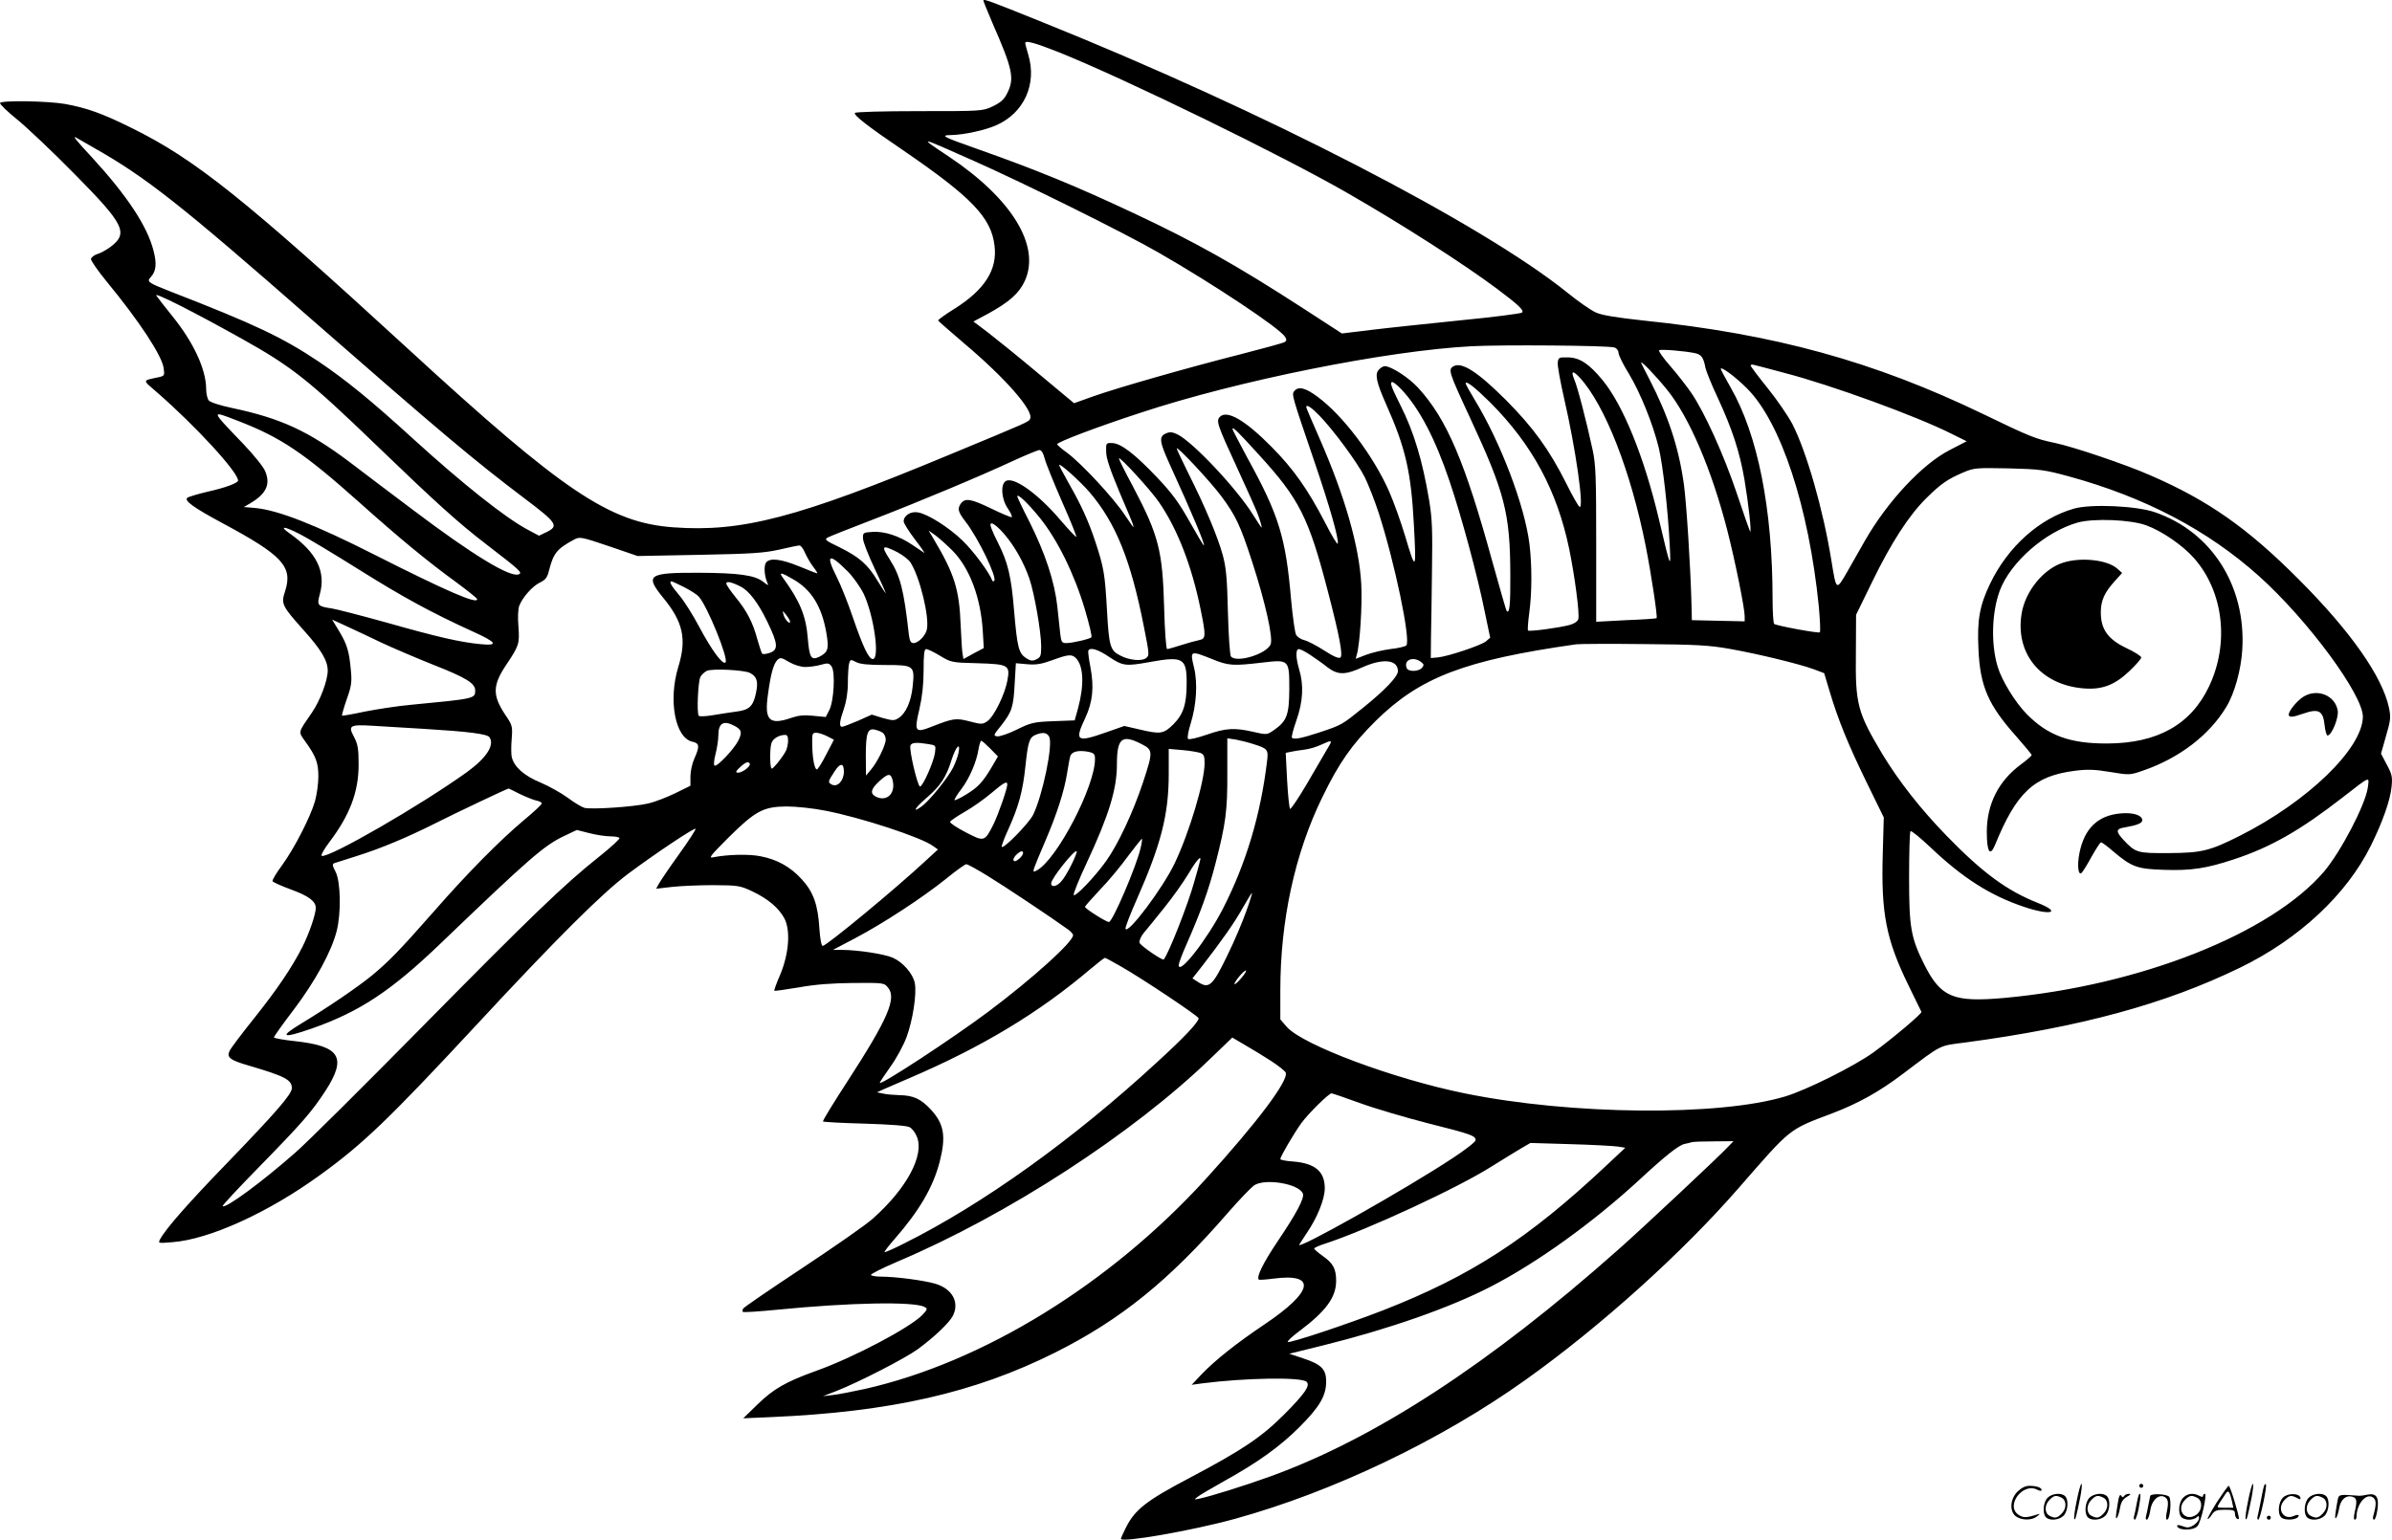
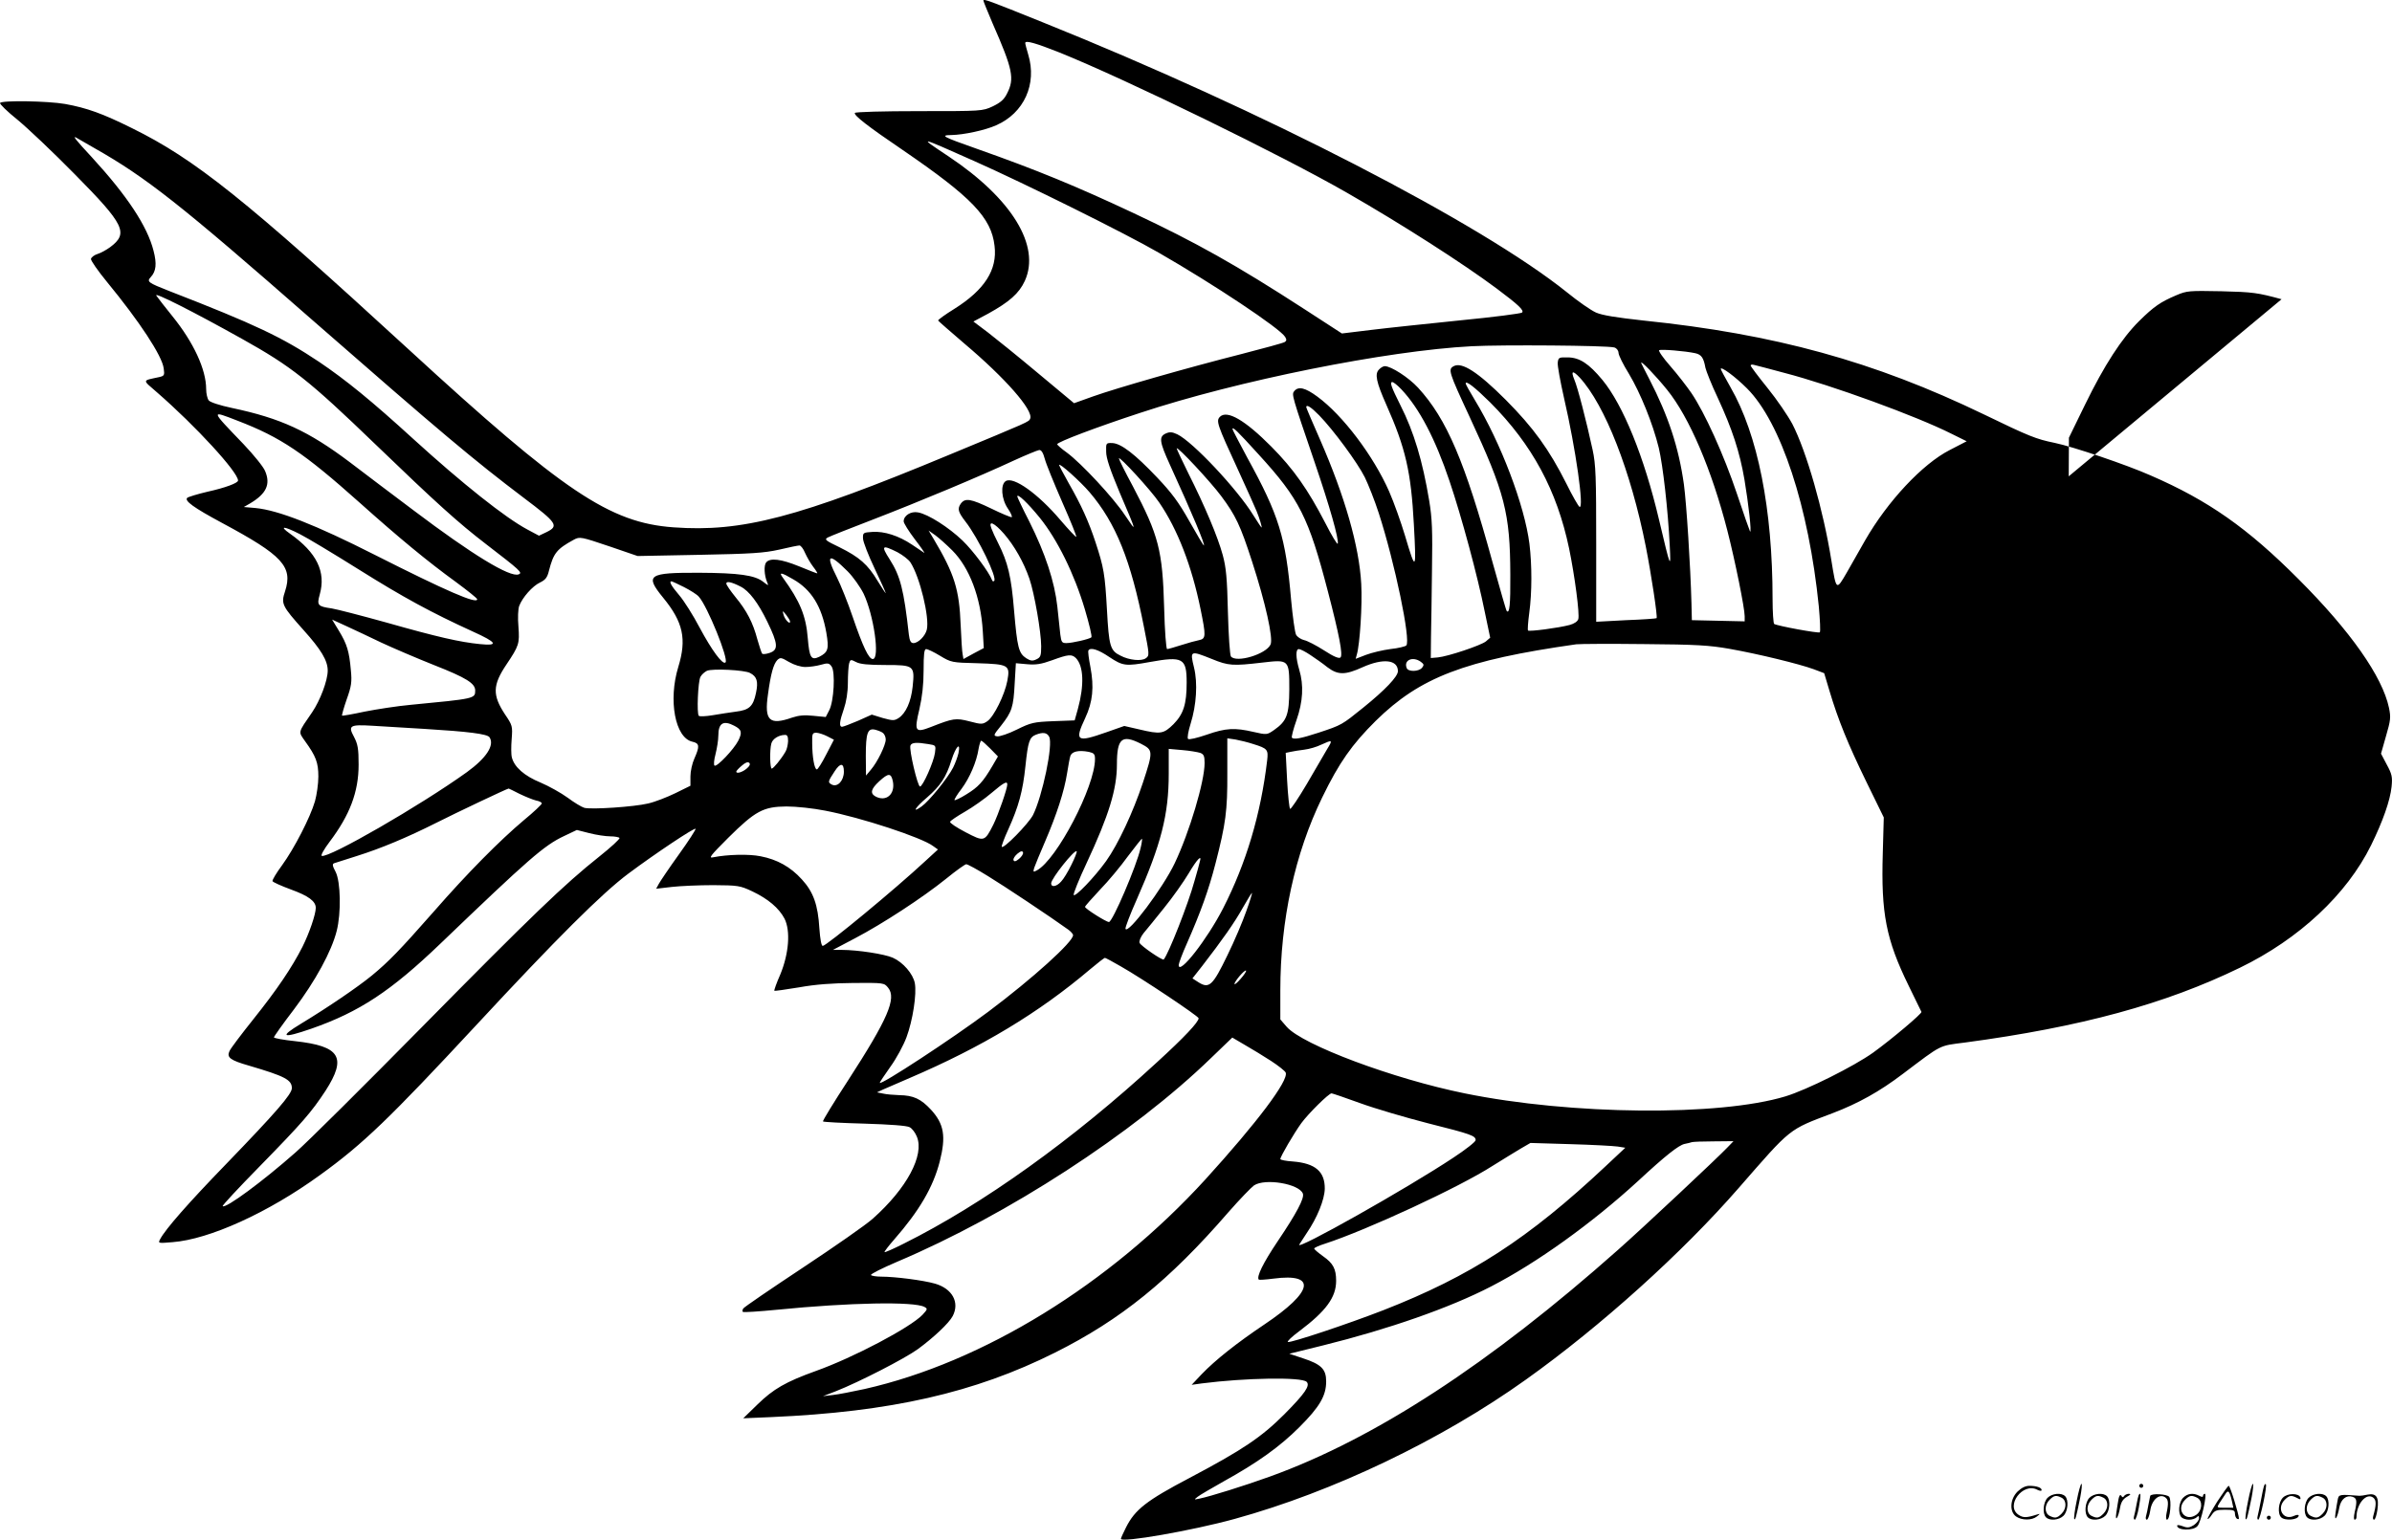
<svg xmlns="http://www.w3.org/2000/svg" version="1.0" viewBox="0 0 1200.263 772.813" preserveAspectRatio="xMidYMid meet">
  <g transform="translate(-0.554,772.779) scale(0.1,-0.1)" fill="#000000" stroke="none">
-     <path d="M4940 7725 c0 -4 21 -55 46 -114 102 -232 111 -278 73 -352 -15 -31 -33 -46 -72 -65 -52 -24 -55 -24 -369 -24 -184 0 -319 -4 -323 -9 -6 -12 66 -68 240 -186 345 -236 445 -339 461 -481 15 -120 -50 -221 -201 -316 -47 -29 -84 -56 -82 -59 1 -3 61 -55 132 -116 205 -173 346 -334 330 -376 -7 -17 1 -13 -409 -183 -757 -315 -1038 -388 -1381 -363 -320 23 -551 178 -1330 894 -820 753 -1071 954 -1388 1110 -147 73 -225 101 -335 121 -86 15 -318 19 -326 5 -3 -5 36 -43 87 -84 50 -41 180 -164 288 -274 250 -253 271 -296 177 -366 -18 -13 -46 -29 -63 -34 -16 -5 -31 -16 -33 -25 -1 -8 35 -60 81 -116 162 -197 276 -370 284 -433 5 -35 3 -38 -23 -44 -87 -19 -86 -11 -9 -78 193 -168 405 -399 405 -441 0 -13 -66 -37 -152 -56 -51 -12 -97 -26 -103 -31 -15 -15 32 -49 175 -126 304 -163 356 -219 316 -343 -21 -63 -16 -73 93 -195 88 -98 121 -153 121 -203 0 -50 -38 -150 -78 -209 -73 -106 -70 -96 -36 -145 55 -76 67 -108 67 -178 0 -36 -8 -92 -17 -124 -24 -82 -104 -237 -165 -321 -28 -38 -50 -74 -48 -80 2 -5 44 -24 93 -42 88 -32 124 -59 124 -92 0 -32 -32 -126 -67 -196 -53 -104 -127 -214 -247 -364 -59 -74 -113 -145 -119 -159 -15 -32 4 -46 98 -73 180 -53 215 -71 215 -113 0 -30 -79 -121 -330 -381 -188 -194 -304 -326 -331 -377 -11 -21 -10 -21 62 -15 185 14 480 148 739 336 218 157 351 286 783 751 409 441 634 665 767 764 137 102 329 230 336 224 2 -3 -35 -61 -84 -129 -49 -68 -94 -135 -101 -148 l-13 -24 78 9 c44 5 138 9 209 9 124 -1 133 -2 195 -31 80 -38 134 -84 162 -137 31 -61 22 -176 -21 -280 -19 -43 -32 -80 -30 -82 2 -2 58 6 124 17 83 15 167 21 273 22 152 1 154 1 174 -24 43 -53 -1 -156 -201 -465 -71 -109 -128 -202 -126 -206 3 -3 96 -8 208 -11 128 -4 213 -10 227 -18 12 -6 28 -27 36 -47 39 -93 -50 -260 -221 -412 -33 -30 -191 -140 -351 -246 -160 -106 -295 -198 -299 -205 -4 -6 -5 -14 -2 -17 3 -3 81 2 173 11 364 36 685 42 738 14 17 -9 16 -12 -10 -40 -62 -64 -345 -214 -536 -282 -150 -54 -212 -90 -291 -167 l-72 -70 140 6 c599 26 1022 122 1425 324 329 165 572 361 869 704 57 65 115 125 129 135 56 37 226 8 245 -41 9 -23 -33 -101 -126 -239 -74 -110 -108 -180 -95 -193 2 -2 35 0 73 5 220 29 201 -65 -45 -230 -137 -92 -246 -178 -315 -250 l-50 -53 50 7 c218 28 502 33 527 8 19 -19 -9 -59 -112 -163 -115 -115 -210 -179 -475 -319 -217 -114 -274 -159 -319 -248 -14 -28 -26 -54 -26 -58 0 -21 357 41 571 100 494 136 1037 396 1461 699 377 269 785 637 1068 962 266 305 248 291 470 375 129 49 237 109 354 198 199 150 178 140 311 157 582 78 1005 193 1381 376 296 144 535 367 657 614 59 120 96 225 103 294 5 49 2 63 -24 111 l-29 55 25 88 c23 79 25 94 15 142 -33 157 -194 386 -453 645 -257 258 -454 396 -742 521 -124 55 -391 145 -483 164 -93 19 -126 32 -355 143 -551 266 -1049 403 -1708 471 -136 15 -206 26 -238 40 -25 11 -90 56 -145 101 -432 347 -1525 911 -2629 1355 -275 111 -300 120 -300 110z m380 -260 c336 -135 1122 -519 1445 -705 272 -156 581 -354 750 -480 111 -83 139 -110 128 -121 -5 -5 -144 -23 -309 -39 -165 -17 -366 -38 -447 -48 l-148 -18 -188 122 c-341 221 -544 335 -857 482 -283 133 -486 217 -787 323 -173 61 -186 68 -127 69 60 1 169 24 224 49 140 61 206 207 161 355 -8 27 -15 53 -15 58 0 15 54 -1 170 -47z m-4840 -481 c258 -146 432 -283 1090 -860 652 -570 810 -703 1065 -896 166 -125 176 -140 113 -171 l-38 -18 -58 31 c-111 59 -327 231 -572 454 -209 191 -339 297 -474 388 -184 123 -321 188 -751 355 -107 42 -114 47 -93 70 27 29 31 67 14 132 -31 123 -132 276 -310 470 -80 86 -98 109 -78 98 4 -2 45 -26 92 -53z m4415 -65 c254 -113 754 -361 924 -459 277 -159 610 -381 635 -423 8 -13 8 -20 -2 -26 -8 -5 -107 -32 -220 -61 -268 -68 -621 -169 -742 -212 l-95 -34 -180 150 c-99 83 -213 175 -252 205 l-73 55 73 39 c107 59 156 102 185 165 80 176 -65 413 -383 625 -155 103 -155 103 130 -24z m-3675 -892 c249 -139 336 -208 671 -531 304 -293 415 -393 553 -499 173 -133 185 -144 164 -152 -43 -17 -233 99 -527 321 -102 76 -245 185 -319 241 -210 158 -347 221 -592 273 -62 13 -110 29 -117 38 -7 9 -13 34 -13 57 0 98 -63 234 -168 364 -37 46 -74 93 -82 105 -15 21 183 -79 430 -217z m6885 -43 c12 -3 21 -14 22 -27 0 -12 24 -60 52 -105 58 -97 120 -250 150 -372 21 -89 46 -310 55 -490 6 -121 5 -120 -54 130 -74 314 -180 575 -284 701 -68 82 -115 113 -175 113 -43 1 -46 -1 -49 -26 -2 -15 13 -96 32 -180 58 -251 102 -559 77 -544 -6 4 -36 56 -65 115 -87 173 -166 282 -305 422 -140 140 -220 191 -261 169 -29 -16 -26 -27 80 -255 177 -381 203 -482 204 -792 1 -152 -4 -197 -18 -182 -3 2 -34 112 -71 244 -139 507 -230 720 -374 877 -47 51 -135 108 -167 108 -7 0 -20 -7 -29 -17 -22 -22 -14 -62 37 -177 97 -218 124 -338 138 -600 13 -237 10 -240 -44 -58 -20 67 -56 168 -80 223 -79 179 -232 382 -360 476 -61 45 -95 53 -116 28 -14 -17 -13 -20 103 -360 74 -217 122 -385 115 -406 -2 -6 -30 40 -62 103 -88 170 -160 272 -271 384 -133 134 -222 185 -258 150 -20 -21 -16 -35 92 -269 45 -98 86 -190 92 -205 15 -36 28 -82 25 -82 -2 0 -20 28 -41 61 -81 132 -305 370 -382 407 -26 12 -38 13 -58 4 -35 -16 -32 -41 21 -157 114 -250 179 -405 170 -405 -2 0 -35 55 -72 121 -54 96 -89 143 -162 220 -112 118 -181 171 -225 173 -32 1 -32 0 -31 -44 0 -32 20 -90 68 -205 88 -206 87 -203 27 -114 -58 88 -219 261 -292 315 -27 19 -49 39 -49 42 0 11 201 87 415 157 488 162 1240 313 1665 335 151 8 675 4 715 -6z m407 -29 c31 -7 42 -23 51 -73 4 -17 31 -86 62 -151 73 -158 110 -271 134 -411 20 -119 37 -269 28 -260 -2 3 -32 88 -66 190 -66 196 -162 408 -229 506 -22 32 -69 93 -105 134 -36 41 -61 77 -56 80 9 6 130 -4 181 -15z m-141 -184 c111 -137 224 -402 302 -706 39 -152 87 -390 87 -430 l0 -26 -132 3 -133 3 -2 85 c-5 187 -25 501 -38 597 -26 185 -78 343 -173 527 -20 39 -39 76 -41 81 -7 20 72 -62 130 -134z m589 85 c235 -61 663 -217 839 -306 l75 -37 -85 -44 c-137 -70 -312 -257 -425 -454 -25 -44 -66 -116 -91 -160 -54 -93 -53 -93 -78 60 -41 255 -125 547 -196 685 -22 41 -77 122 -124 180 -47 58 -85 109 -85 113 0 5 8 6 18 3 9 -2 78 -20 152 -40z m-189 -77 c171 -170 311 -597 361 -1095 6 -68 9 -126 5 -130 -6 -6 -212 32 -229 42 -4 3 -8 59 -8 125 0 452 -74 825 -211 1063 -27 47 -49 89 -49 92 0 15 73 -39 131 -97z m-839 54 c127 -138 257 -470 332 -849 27 -137 60 -354 54 -359 -2 -2 -70 -7 -153 -10 l-150 -8 0 389 c0 340 -2 400 -18 474 -31 143 -75 314 -92 353 -18 44 -8 47 27 10z m-895 -59 c91 -96 171 -250 242 -461 60 -177 141 -477 177 -657 l27 -129 -22 -19 c-26 -20 -189 -75 -241 -80 l-35 -3 1 105 c1 58 4 211 5 340 3 193 1 255 -14 345 -33 199 -77 346 -144 478 -47 94 -55 117 -41 117 6 0 26 -16 45 -36z m447 -67 c210 -211 334 -441 395 -732 28 -136 54 -331 46 -355 -4 -12 -21 -23 -43 -29 -56 -15 -202 -34 -209 -28 -3 3 0 43 6 88 14 103 14 240 1 347 -24 192 -144 508 -274 722 -25 41 -46 79 -46 83 0 17 46 -19 124 -96z m-859 -64 c72 -74 192 -237 229 -311 18 -37 50 -118 70 -180 80 -247 162 -640 138 -664 -5 -5 -41 -14 -80 -18 -38 -5 -93 -18 -122 -29 l-52 -20 6 22 c15 51 28 250 22 354 -10 188 -82 439 -207 725 -38 86 -69 159 -69 162 0 16 24 1 65 -41z m-5427 -27 c216 -83 332 -161 612 -411 199 -178 342 -296 484 -399 58 -43 106 -81 106 -86 0 -26 -156 42 -512 222 -300 152 -486 225 -601 236 l-58 5 33 19 c80 48 102 95 74 161 -8 21 -57 81 -108 135 -168 175 -167 171 -30 118z m5123 -169 c205 -224 251 -316 348 -689 56 -215 76 -317 63 -330 -7 -7 -33 3 -82 35 -39 25 -85 49 -101 52 -16 4 -34 16 -40 27 -6 11 -17 90 -25 176 -27 314 -61 424 -220 713 -40 75 -74 139 -74 143 0 14 22 -7 131 -127z m-187 -210 c72 -97 95 -145 154 -327 68 -210 107 -386 93 -417 -22 -49 -172 -94 -199 -60 -5 7 -12 104 -15 222 -4 172 -9 224 -26 287 -25 92 -90 246 -172 409 -32 65 -59 122 -59 126 1 14 170 -167 224 -240z m-886 188 c6 -24 46 -122 87 -216 42 -95 74 -174 71 -176 -2 -2 -38 36 -79 84 -112 132 -236 221 -275 196 -27 -17 -22 -90 11 -138 15 -22 23 -41 19 -43 -5 -1 -51 18 -102 43 -104 50 -132 55 -154 24 -17 -25 -13 -41 24 -89 64 -82 161 -283 144 -298 -4 -4 -9 -2 -11 5 -14 38 -94 146 -148 198 -69 66 -172 132 -223 141 -36 7 -72 -16 -72 -45 0 -9 25 -49 56 -90 31 -40 52 -71 47 -68 -6 4 -33 22 -61 41 -67 45 -139 68 -199 64 -47 -3 -48 -4 -47 -34 1 -17 27 -84 58 -149 31 -65 56 -121 56 -124 0 -3 -18 24 -40 60 -50 84 -93 121 -192 170 -71 34 -77 39 -59 49 11 6 112 46 224 89 236 91 544 220 707 296 63 29 122 53 130 54 11 1 20 -14 28 -44z m574 -219 c92 -134 164 -320 208 -537 27 -133 27 -147 -7 -154 -16 -3 -56 -14 -90 -25 -34 -11 -66 -20 -71 -20 -5 0 -12 89 -15 208 -8 287 -27 362 -157 609 -39 72 -70 135 -70 140 1 14 161 -160 202 -221z m-349 51 c132 -155 207 -341 273 -678 27 -137 28 -142 9 -155 -21 -16 -84 -10 -127 13 -52 25 -58 48 -68 230 -10 180 -16 213 -57 338 -34 104 -73 190 -134 296 -27 48 -49 90 -49 93 0 13 107 -83 153 -137z m4913 80 c383 -105 697 -270 955 -501 245 -220 522 -596 521 -706 -2 -160 -279 -427 -619 -598 -149 -75 -190 -85 -353 -86 -160 -1 -168 1 -229 66 -40 43 -39 56 7 63 62 11 87 21 87 36 0 25 -46 40 -109 34 -114 -10 -181 -75 -206 -198 -12 -59 -7 -112 9 -102 5 3 28 39 50 80 23 41 45 75 49 75 5 0 32 -20 62 -46 91 -77 119 -88 252 -92 138 -5 216 7 354 53 185 61 333 146 544 310 143 111 134 107 127 51 -12 -87 -136 -324 -220 -423 -267 -312 -925 -572 -1604 -634 -257 -23 -318 3 -401 166 -68 136 -77 186 -77 437 0 124 3 230 7 234 4 4 48 -32 99 -80 163 -155 301 -243 471 -300 133 -45 191 -29 71 19 -157 62 -278 151 -460 338 -130 134 -239 273 -321 408 -126 211 -137 251 -134 507 l1 194 81 166 c96 197 184 333 272 420 73 72 106 95 186 129 54 23 65 23 227 20 157 -4 180 -7 301 -40z m-5163 -208 c88 -109 173 -281 226 -459 22 -74 37 -137 33 -141 -10 -9 -96 -29 -126 -29 -22 0 -25 5 -30 43 -2 23 -9 87 -15 141 -14 125 -60 265 -140 425 -34 66 -61 124 -61 127 0 17 52 -32 113 -107z m-179 -81 c51 -59 98 -141 127 -225 25 -73 59 -268 59 -339 0 -48 -3 -56 -25 -66 -19 -9 -29 -7 -50 6 -38 25 -45 53 -61 239 -14 172 -31 242 -80 339 -14 27 -29 60 -34 74 -16 42 14 29 64 -28z m-3534 -1 c36 -18 169 -98 295 -177 225 -141 365 -217 573 -312 122 -55 132 -73 35 -63 -100 10 -211 35 -468 108 -126 35 -250 67 -275 71 -71 10 -75 16 -60 70 32 114 -15 210 -149 305 -57 40 -33 40 49 -2z m3274 -82 c86 -86 143 -236 153 -405 l5 -85 -51 -27 -51 -28 -4 23 c-3 12 -7 78 -10 147 -7 180 -31 257 -137 435 l-24 40 34 -24 c19 -14 57 -48 85 -76z m-1716 19 l137 -47 310 6 c260 5 324 9 400 26 50 12 96 21 102 21 7 0 20 -17 28 -37 9 -20 27 -52 41 -70 14 -18 23 -33 20 -33 -3 0 -44 16 -90 35 -91 37 -146 44 -166 20 -12 -15 -10 -64 5 -100 8 -18 7 -18 -19 2 -42 34 -124 45 -321 46 -258 1 -275 -11 -182 -125 101 -123 119 -208 76 -348 -51 -167 -16 -356 71 -375 36 -8 37 -23 10 -84 -11 -24 -20 -64 -20 -90 l0 -47 -75 -37 c-41 -20 -102 -44 -137 -52 -71 -17 -282 -31 -320 -22 -14 4 -52 27 -84 51 -33 24 -94 58 -136 76 -81 33 -132 78 -144 126 -4 14 -4 56 -1 92 5 65 4 69 -34 125 -63 96 -62 146 8 250 63 94 66 104 60 189 -4 44 -2 90 4 105 16 42 66 99 104 117 27 13 37 25 45 59 23 89 39 109 125 156 30 16 35 15 183 -35z m1441 -28 c26 -14 56 -37 65 -51 47 -72 97 -278 82 -338 -8 -32 -43 -67 -67 -67 -13 0 -19 11 -23 43 -25 225 -43 294 -96 377 -45 70 -39 75 39 36z m-250 -96 c27 -27 63 -78 80 -112 51 -107 83 -328 46 -328 -20 0 -49 60 -101 212 -24 71 -60 160 -79 198 -59 116 -42 126 54 30z m-273 -40 c91 -52 143 -136 166 -268 14 -82 9 -98 -36 -121 -40 -19 -49 -4 -57 92 -9 115 -40 188 -125 305 -22 29 -9 28 52 -8z m-548 -39 c31 -16 65 -37 74 -48 43 -47 151 -314 134 -330 -14 -14 -69 61 -130 175 -32 61 -78 134 -102 162 -40 47 -53 70 -39 70 3 0 31 -13 63 -29z m283 3 c43 -21 89 -82 135 -177 54 -111 56 -141 12 -156 -17 -6 -35 -8 -38 -4 -4 5 -14 37 -24 71 -22 84 -53 144 -110 213 -25 31 -46 61 -46 68 0 13 26 8 71 -15z m249 -176 c0 -18 -27 11 -33 35 -6 22 -6 22 14 -2 10 -13 19 -28 19 -33z m-2050 -106 c58 -27 177 -78 265 -113 160 -63 205 -91 205 -127 0 -41 -2 -41 -325 -72 -66 -6 -169 -22 -230 -34 -60 -13 -112 -22 -113 -20 -2 1 8 38 23 81 24 67 27 88 21 148 -8 92 -19 130 -60 197 l-34 56 72 -33 c39 -18 118 -55 176 -83z m6765 -31 c146 -26 350 -76 421 -102 l53 -20 26 -87 c44 -148 94 -270 185 -457 l88 -180 -5 -181 c-9 -300 16 -431 130 -664 34 -69 62 -128 64 -131 5 -7 -149 -137 -243 -205 -97 -69 -331 -186 -439 -219 -333 -101 -1076 -94 -1610 15 -359 73 -813 243 -893 334 l-32 37 0 147 c0 350 73 686 210 967 85 175 149 266 269 385 222 218 444 304 1006 384 17 2 170 3 340 1 263 -2 328 -6 430 -24z m-3962 -35 c55 -33 59 -34 186 -37 159 -5 166 -9 151 -89 -13 -69 -67 -179 -100 -202 -24 -16 -29 -17 -89 -1 -70 18 -82 16 -194 -28 -80 -31 -85 -23 -58 90 14 62 21 122 21 195 0 81 3 106 13 106 7 0 39 -15 70 -34z m849 -6 c68 -45 82 -47 203 -25 166 30 185 20 185 -103 0 -109 -16 -158 -66 -209 -50 -49 -64 -52 -173 -26 l-74 17 -91 -32 c-148 -52 -160 -45 -105 72 38 81 45 155 26 256 -8 41 -13 78 -10 83 10 17 49 5 105 -33z m1009 10 c24 -16 63 -43 85 -61 53 -40 89 -40 177 0 103 46 177 38 177 -20 0 -27 -65 -95 -174 -183 -108 -87 -107 -87 -225 -126 -89 -29 -122 -35 -133 -25 -3 3 7 43 23 88 33 94 37 176 14 253 -18 61 -19 104 -2 104 7 0 33 -13 58 -30z m-494 -20 c83 -34 105 -35 251 -18 137 16 137 16 137 -135 -1 -127 -12 -158 -76 -203 -36 -25 -37 -25 -103 -10 -95 22 -139 20 -236 -14 -47 -16 -88 -26 -93 -21 -5 5 1 39 13 77 29 93 36 203 17 281 -21 86 -20 87 90 43z m-683 5 c39 -40 43 -135 10 -256 l-16 -57 -107 -4 c-98 -4 -112 -7 -183 -42 -42 -21 -87 -36 -99 -34 -20 3 -19 6 20 54 54 69 62 92 68 211 l6 102 56 -5 c44 -4 71 0 126 20 82 30 98 31 119 11z m-1357 -45 c21 0 56 5 77 11 35 10 42 9 54 -8 20 -26 12 -177 -12 -221 l-17 -33 -62 6 c-45 5 -74 2 -107 -9 -114 -40 -140 -15 -121 116 14 105 28 153 47 173 15 14 20 13 59 -10 26 -15 59 -25 82 -25z m402 10 c144 0 147 -3 136 -109 -8 -75 -34 -133 -70 -157 -22 -14 -29 -14 -80 0 l-55 17 -69 -31 c-38 -16 -74 -30 -80 -30 -16 0 -13 27 9 90 12 35 20 83 20 130 0 41 3 85 6 97 6 21 8 22 35 8 20 -11 62 -15 148 -15z m2686 16 c16 -12 17 -16 6 -30 -17 -20 -70 -21 -77 -1 -16 40 31 60 71 31z m-3366 -56 c35 -18 42 -43 30 -100 -14 -68 -34 -86 -100 -94 -30 -4 -82 -12 -117 -18 -35 -6 -66 -7 -70 -3 -11 11 -4 172 8 195 6 12 21 25 33 31 28 12 189 4 216 -11z m-79 -265 c37 -19 41 -33 20 -75 -22 -43 -107 -133 -119 -125 -5 3 -3 28 5 58 7 28 14 70 14 93 0 62 25 78 80 49z m-1550 -16 c213 -13 312 -25 322 -42 26 -40 -16 -104 -114 -175 -234 -168 -692 -432 -728 -420 -6 2 11 33 39 70 102 135 146 251 146 388 0 80 -4 102 -23 139 -31 57 -22 63 93 56 50 -3 169 -10 265 -16z m2297 -21 c7 -6 13 -20 13 -32 0 -28 -42 -114 -74 -151 l-25 -30 -1 98 c0 116 9 142 48 132 15 -4 33 -11 39 -17z m-280 -16 l33 -17 -39 -75 c-21 -41 -42 -75 -47 -74 -12 1 -23 64 -23 132 -1 48 1 52 22 52 12 -1 37 -9 54 -18z m1113 -2 c21 -38 -34 -299 -81 -393 -23 -44 -151 -175 -157 -159 -1 5 13 44 33 87 52 115 73 192 86 318 13 123 20 144 52 157 36 14 56 11 67 -10z m-1310 -22 c-1 -18 -6 -42 -13 -53 -22 -38 -61 -85 -69 -85 -9 0 -11 94 -2 126 6 23 36 42 67 43 13 1 17 -7 17 -31z m1770 -13 c62 -32 63 -36 10 -197 -49 -147 -124 -308 -184 -392 -58 -81 -157 -184 -163 -170 -2 7 27 79 65 160 112 240 152 371 152 495 0 131 25 152 120 104z m565 -2 c71 -22 75 -28 69 -81 -32 -272 -106 -518 -221 -743 -81 -158 -223 -339 -223 -285 0 8 18 57 41 108 69 157 109 267 144 403 51 198 60 264 59 453 l0 174 41 -6 c22 -4 63 -14 90 -23z m-1321 -22 l39 -40 -28 -48 c-47 -80 -71 -106 -130 -142 -30 -19 -58 -32 -60 -29 -2 2 13 28 35 56 41 55 76 136 86 202 4 22 10 40 13 40 4 0 24 -18 45 -39z m1691 -3 c-14 -24 -60 -103 -102 -175 -43 -73 -81 -129 -84 -125 -4 4 -11 69 -15 144 l-7 137 24 5 c13 3 44 8 69 11 25 3 63 14 85 25 57 26 59 25 30 -22z m-2001 25 c38 -6 38 -6 33 -44 -6 -45 -61 -169 -75 -169 -12 0 -56 186 -48 206 6 15 30 17 90 7z m151 -45 c-4 -18 -16 -51 -27 -73 -27 -53 -120 -168 -158 -195 -50 -36 -34 -7 26 44 69 60 97 102 124 189 22 69 47 94 35 35z m1213 1 c18 -7 22 -16 22 -51 0 -93 -76 -347 -150 -503 -59 -124 -236 -360 -247 -329 -2 6 23 72 56 146 123 279 161 427 161 632 l0 125 68 -6 c37 -3 77 -10 90 -14z m-559 5 c26 -6 31 -11 31 -36 0 -138 -192 -506 -292 -559 -18 -10 -19 -8 -13 13 4 12 29 73 55 133 58 135 96 252 110 342 6 38 13 76 16 85 7 24 41 32 93 22z m-1718 -85 c-22 -18 -51 -26 -51 -14 0 3 12 17 28 30 18 16 30 20 37 14 7 -7 2 -17 -14 -30z m489 -14 c0 -46 -32 -80 -61 -65 -20 11 -20 14 15 67 28 43 46 42 46 -2z m246 -50 c12 -64 -34 -103 -87 -75 -29 16 -23 38 18 76 47 43 60 43 69 -1z m574 -14 c0 -22 -45 -151 -70 -202 -44 -87 -46 -87 -140 -38 -44 23 -79 46 -77 52 1 5 35 28 75 51 40 23 99 65 133 94 59 50 79 62 79 43z m-2447 -48 c29 -14 66 -29 82 -33 17 -3 30 -10 29 -15 0 -5 -40 -43 -90 -84 -121 -102 -281 -263 -453 -460 -170 -193 -224 -249 -310 -320 -71 -58 -219 -159 -356 -242 -111 -67 -93 -75 54 -24 240 84 398 188 647 427 442 424 520 493 621 540 l63 30 63 -16 c35 -9 82 -16 105 -16 22 0 43 -4 46 -8 3 -5 -43 -47 -102 -94 -175 -139 -339 -297 -889 -855 -287 -291 -572 -575 -635 -630 -163 -144 -351 -283 -365 -269 -3 3 80 92 184 198 217 222 261 273 332 381 108 168 74 224 -153 249 -58 6 -106 15 -106 19 0 4 45 68 101 141 107 142 188 290 214 393 23 90 20 246 -5 296 -16 30 -18 40 -8 44 7 2 58 18 113 36 121 38 253 93 400 167 101 51 356 172 363 172 1 0 26 -12 55 -27z m1533 -84 c178 -34 486 -135 542 -178 l24 -17 -61 -56 c-158 -147 -498 -427 -517 -428 -7 0 -13 33 -17 88 -7 118 -30 183 -88 246 -57 63 -124 100 -207 116 -59 12 -166 9 -237 -5 -26 -6 -16 7 75 98 136 135 176 156 292 157 49 0 134 -9 194 -21z m1583 -187 c-20 -90 -141 -372 -159 -372 -14 0 -120 67 -120 76 0 4 34 42 75 86 42 43 105 119 141 169 37 49 68 88 70 87 1 -2 -1 -23 -7 -46z m-610 -55 c-17 -14 -25 -15 -28 -6 -2 7 7 21 20 32 17 14 25 15 28 6 2 -7 -7 -21 -20 -32z m263 -29 c-17 -35 -40 -73 -52 -85 -23 -26 -50 -30 -50 -9 0 24 118 172 128 161 3 -2 -9 -33 -26 -67z m644 15 c-2 -10 -14 -54 -27 -98 -31 -114 -130 -365 -154 -393 -6 -7 -116 69 -121 83 -4 8 5 30 19 48 15 17 61 75 104 128 43 53 98 131 123 173 42 71 68 98 56 59z m-1064 -72 c79 -48 315 -205 405 -270 12 -9 23 -21 23 -27 1 -33 -201 -216 -425 -384 -179 -134 -545 -374 -545 -357 0 3 24 39 53 80 30 41 66 108 81 148 32 86 52 218 42 272 -9 47 -59 105 -111 128 -41 18 -175 39 -255 39 l-45 0 112 59 c137 72 338 203 457 299 49 40 94 72 100 72 7 0 55 -26 108 -59z m1297 -177 c-17 -49 -59 -149 -95 -222 -73 -151 -91 -168 -144 -135 l-31 20 48 61 c102 132 164 220 205 294 24 42 44 75 46 74 1 -2 -11 -43 -29 -92z m-629 -277 c106 -60 390 -250 390 -260 0 -19 -71 -95 -209 -221 -421 -388 -873 -712 -1270 -910 -51 -26 -95 -45 -97 -43 -2 2 19 30 48 63 126 144 196 263 229 392 32 126 22 188 -44 260 -50 54 -88 72 -159 73 -29 1 -66 4 -82 8 l-30 6 30 14 c16 7 76 33 134 58 362 155 648 327 906 546 37 31 70 57 74 57 3 0 39 -19 80 -43z m601 -62 c-17 -20 -31 -31 -31 -26 0 13 51 73 58 67 2 -3 -9 -21 -27 -41z m152 -412 c37 -24 71 -51 74 -59 15 -40 -144 -251 -403 -536 -480 -526 -1116 -918 -1710 -1052 -60 -13 -131 -27 -159 -30 l-50 -6 65 25 c117 46 346 164 411 211 79 58 156 130 175 166 36 69 -2 138 -89 163 -60 17 -200 35 -269 35 -26 0 -49 4 -52 8 -3 5 57 35 132 67 555 235 1184 644 1574 1022 l107 103 63 -37 c35 -20 94 -56 131 -80z m447 -212 c74 -27 227 -72 340 -101 219 -55 240 -63 240 -85 0 -8 -51 -48 -112 -88 -235 -156 -793 -470 -773 -436 5 8 21 33 37 57 53 77 90 169 91 223 1 86 -47 128 -160 137 -34 2 -63 8 -63 12 0 13 69 130 105 180 36 49 138 150 152 150 4 0 69 -22 143 -49z m1844 -222 c-47 -50 -430 -409 -549 -514 -644 -572 -1220 -948 -1746 -1138 -127 -46 -300 -100 -354 -111 -29 -6 -29 -6 -10 9 11 9 70 43 130 77 170 94 282 174 381 273 101 101 134 157 134 229 0 61 -24 86 -116 116 l-69 23 170 42 c327 81 637 189 843 296 229 118 506 317 737 529 138 128 203 179 233 186 15 3 32 7 37 9 6 2 55 4 109 4 l100 1 -30 -31z m-551 4 l38 -6 -98 -92 c-390 -366 -678 -552 -1115 -723 -177 -69 -465 -165 -480 -160 -6 2 20 27 58 55 133 100 184 169 184 252 0 60 -15 88 -65 123 -25 18 -45 35 -45 39 0 4 24 15 53 24 212 69 674 283 842 391 50 31 113 70 140 86 l50 29 200 -6 c110 -3 217 -9 238 -12z M10413 5175 c-174 -49 -333 -192 -422 -378 -52 -109 -65 -180 -58 -326 8 -189 49 -282 193 -443 40 -46 74 -86 74 -90 0 -4 -25 -26 -55 -48 -111 -82 -170 -199 -170 -337 0 -101 16 -127 41 -67 108 265 196 347 401 373 62 8 99 7 177 -6 97 -16 99 -16 165 7 181 62 333 178 418 320 41 67 74 186 80 288 19 319 -154 591 -439 689 -94 32 -320 42 -405 18z m362 -84 c78 -28 184 -101 240 -165 148 -168 178 -427 75 -644 -91 -191 -258 -285 -510 -286 -188 -1 -299 40 -405 148 -58 59 -126 170 -146 239 -34 114 -29 272 11 380 54 144 229 296 391 342 80 22 265 15 344 -14z M10359 4904 c-98 -30 -190 -142 -209 -254 -34 -200 93 -357 305 -377 96 -9 160 15 234 85 34 32 61 63 61 70 0 6 -34 28 -75 47 -92 44 -128 94 -128 179 0 59 18 100 71 158 l36 40 -26 23 c-50 43 -180 57 -269 29z M11564 4231 c-32 -20 -74 -71 -74 -90 0 -15 20 -14 70 4 80 28 102 17 110 -57 3 -29 10 -53 15 -52 21 2 56 88 51 124 -12 77 -102 114 -172 71z M10426 194 c-10 -47 -15 -88 -12 -91 5 -6 9 7 30 110 7 37 10 67 6 67 -4 0 -15 -39 -24 -86z M10740 270 c0 -5 5 -10 10 -10 6 0 10 5 10 10 0 6 -4 10 -10 10 -5 0 -10 -4 -10 -10z M11286 194 c-10 -47 -15 -88 -12 -91 5 -6 9 7 30 110 7 37 10 67 6 67 -4 0 -15 -39 -24 -86z M11366 269 c-3 -8 -10 -41 -16 -74 -6 -33 -14 -68 -16 -77 -3 -10 -1 -18 3 -18 10 0 46 171 38 178 -2 3 -7 -1 -9 -9z M10129 241 c-38 -38 -41 -101 -7 -125 29 -20 79 -20 104 0 18 14 18 15 1 10 -53 -17 -69 -17 -92 -2 -69 45 21 166 94 126 12 -6 21 -7 21 -1 0 12 -25 21 -62 21 -19 0 -39 -10 -59 -29z M11130 189 c-28 -45 -49 -83 -47 -85 2 -3 12 7 21 21 14 21 24 25 66 25 43 0 50 -3 50 -19 0 -11 5 -23 10 -26 6 -3 10 -3 10 1 0 20 -44 164 -51 164 -4 0 -30 -37 -59 -81z m75 4 l7 -33 -42 0 c-42 0 -42 0 -28 23 8 12 21 32 29 44 15 25 22 18 34 -34z M10280 210 c-22 -22 -27 -79 -8 -98 19 -19 66 -14 88 8 22 22 27 79 8 98 -19 19 -66 14 -88 -8z m71 0 c25 -14 25 -54 -1 -80 -23 -23 -33 -24 -61 -10 -25 14 -25 54 1 80 23 23 33 24 61 10z M10490 210 c-22 -22 -27 -79 -8 -98 19 -19 66 -14 88 8 22 22 27 79 8 98 -19 19 -66 14 -88 -8z m71 0 c25 -14 25 -54 -1 -80 -23 -23 -33 -24 -61 -10 -25 14 -25 54 1 80 23 23 33 24 61 10z M10636 204 c-3 -16 -8 -47 -11 -69 -8 -51 10 -26 19 27 5 27 15 42 34 53 18 10 22 14 10 15 -9 0 -20 -5 -24 -11 -5 -8 -9 -8 -14 1 -5 8 -10 3 -14 -16z M10737 223 c-2 -4 -7 -26 -11 -48 -4 -22 -9 -48 -12 -57 -3 -10 -1 -18 4 -18 4 0 14 28 20 62 11 58 10 81 -1 61z M10795 220 c-1 -3 -5 -23 -9 -45 -4 -22 -9 -48 -12 -57 -3 -10 -1 -18 4 -18 5 0 13 20 17 45 7 53 44 87 74 68 17 -11 19 -28 8 -80 -4 -18 -3 -33 2 -33 16 0 24 99 11 115 -12 14 -87 18 -95 5z M10960 210 c-22 -22 -27 -79 -8 -98 7 -7 24 -12 38 -12 14 0 31 5 38 12 9 9 12 8 12 -5 0 -9 -12 -24 -26 -34 -21 -13 -32 -15 -55 -6 -16 6 -29 8 -29 3 0 -24 81 -27 102 -2 18 19 50 162 37 162 -5 0 -9 -5 -9 -10 0 -7 -6 -7 -19 0 -30 16 -59 12 -81 -10z m71 0 c29 -16 25 -65 -6 -86 -56 -37 -103 28 -55 76 23 23 33 24 61 10z M11461 211 c-23 -23 -28 -80 -9 -99 19 -19 88 -13 88 9 0 5 -11 4 -24 -2 -54 -25 -89 38 -46 81 23 23 33 24 62 9 16 -9 19 -8 16 3 -8 22 -64 22 -87 -1z M11590 210 c-22 -22 -27 -79 -8 -98 19 -19 66 -14 88 8 22 22 27 79 8 98 -19 19 -66 14 -88 -8z m71 0 c25 -14 25 -54 -1 -80 -23 -23 -33 -24 -61 -10 -25 14 -25 54 1 80 23 23 33 24 61 10z M11736 201 c-3 -14 -8 -44 -11 -66 -8 -51 10 -26 19 27 8 41 35 63 66 53 22 -7 24 -21 11 -77 -5 -22 -5 -38 0 -38 5 0 9 6 9 13 0 68 51 125 85 97 15 -13 15 -35 -1 -92 -3 -10 -1 -18 4 -18 6 0 13 23 17 50 9 63 -5 84 -49 76 -17 -4 -35 -6 -41 -6 -101 8 -104 7 -109 -19z M11380 110 c0 -5 5 -10 10 -10 6 0 10 5 10 10 0 6 -4 10 -10 10 -5 0 -10 -4 -10 -10z" />
+     <path d="M4940 7725 c0 -4 21 -55 46 -114 102 -232 111 -278 73 -352 -15 -31 -33 -46 -72 -65 -52 -24 -55 -24 -369 -24 -184 0 -319 -4 -323 -9 -6 -12 66 -68 240 -186 345 -236 445 -339 461 -481 15 -120 -50 -221 -201 -316 -47 -29 -84 -56 -82 -59 1 -3 61 -55 132 -116 205 -173 346 -334 330 -376 -7 -17 1 -13 -409 -183 -757 -315 -1038 -388 -1381 -363 -320 23 -551 178 -1330 894 -820 753 -1071 954 -1388 1110 -147 73 -225 101 -335 121 -86 15 -318 19 -326 5 -3 -5 36 -43 87 -84 50 -41 180 -164 288 -274 250 -253 271 -296 177 -366 -18 -13 -46 -29 -63 -34 -16 -5 -31 -16 -33 -25 -1 -8 35 -60 81 -116 162 -197 276 -370 284 -433 5 -35 3 -38 -23 -44 -87 -19 -86 -11 -9 -78 193 -168 405 -399 405 -441 0 -13 -66 -37 -152 -56 -51 -12 -97 -26 -103 -31 -15 -15 32 -49 175 -126 304 -163 356 -219 316 -343 -21 -63 -16 -73 93 -195 88 -98 121 -153 121 -203 0 -50 -38 -150 -78 -209 -73 -106 -70 -96 -36 -145 55 -76 67 -108 67 -178 0 -36 -8 -92 -17 -124 -24 -82 -104 -237 -165 -321 -28 -38 -50 -74 -48 -80 2 -5 44 -24 93 -42 88 -32 124 -59 124 -92 0 -32 -32 -126 -67 -196 -53 -104 -127 -214 -247 -364 -59 -74 -113 -145 -119 -159 -15 -32 4 -46 98 -73 180 -53 215 -71 215 -113 0 -30 -79 -121 -330 -381 -188 -194 -304 -326 -331 -377 -11 -21 -10 -21 62 -15 185 14 480 148 739 336 218 157 351 286 783 751 409 441 634 665 767 764 137 102 329 230 336 224 2 -3 -35 -61 -84 -129 -49 -68 -94 -135 -101 -148 l-13 -24 78 9 c44 5 138 9 209 9 124 -1 133 -2 195 -31 80 -38 134 -84 162 -137 31 -61 22 -176 -21 -280 -19 -43 -32 -80 -30 -82 2 -2 58 6 124 17 83 15 167 21 273 22 152 1 154 1 174 -24 43 -53 -1 -156 -201 -465 -71 -109 -128 -202 -126 -206 3 -3 96 -8 208 -11 128 -4 213 -10 227 -18 12 -6 28 -27 36 -47 39 -93 -50 -260 -221 -412 -33 -30 -191 -140 -351 -246 -160 -106 -295 -198 -299 -205 -4 -6 -5 -14 -2 -17 3 -3 81 2 173 11 364 36 685 42 738 14 17 -9 16 -12 -10 -40 -62 -64 -345 -214 -536 -282 -150 -54 -212 -90 -291 -167 l-72 -70 140 6 c599 26 1022 122 1425 324 329 165 572 361 869 704 57 65 115 125 129 135 56 37 226 8 245 -41 9 -23 -33 -101 -126 -239 -74 -110 -108 -180 -95 -193 2 -2 35 0 73 5 220 29 201 -65 -45 -230 -137 -92 -246 -178 -315 -250 l-50 -53 50 7 c218 28 502 33 527 8 19 -19 -9 -59 -112 -163 -115 -115 -210 -179 -475 -319 -217 -114 -274 -159 -319 -248 -14 -28 -26 -54 -26 -58 0 -21 357 41 571 100 494 136 1037 396 1461 699 377 269 785 637 1068 962 266 305 248 291 470 375 129 49 237 109 354 198 199 150 178 140 311 157 582 78 1005 193 1381 376 296 144 535 367 657 614 59 120 96 225 103 294 5 49 2 63 -24 111 l-29 55 25 88 c23 79 25 94 15 142 -33 157 -194 386 -453 645 -257 258 -454 396 -742 521 -124 55 -391 145 -483 164 -93 19 -126 32 -355 143 -551 266 -1049 403 -1708 471 -136 15 -206 26 -238 40 -25 11 -90 56 -145 101 -432 347 -1525 911 -2629 1355 -275 111 -300 120 -300 110z m380 -260 c336 -135 1122 -519 1445 -705 272 -156 581 -354 750 -480 111 -83 139 -110 128 -121 -5 -5 -144 -23 -309 -39 -165 -17 -366 -38 -447 -48 l-148 -18 -188 122 c-341 221 -544 335 -857 482 -283 133 -486 217 -787 323 -173 61 -186 68 -127 69 60 1 169 24 224 49 140 61 206 207 161 355 -8 27 -15 53 -15 58 0 15 54 -1 170 -47z m-4840 -481 c258 -146 432 -283 1090 -860 652 -570 810 -703 1065 -896 166 -125 176 -140 113 -171 l-38 -18 -58 31 c-111 59 -327 231 -572 454 -209 191 -339 297 -474 388 -184 123 -321 188 -751 355 -107 42 -114 47 -93 70 27 29 31 67 14 132 -31 123 -132 276 -310 470 -80 86 -98 109 -78 98 4 -2 45 -26 92 -53z m4415 -65 c254 -113 754 -361 924 -459 277 -159 610 -381 635 -423 8 -13 8 -20 -2 -26 -8 -5 -107 -32 -220 -61 -268 -68 -621 -169 -742 -212 l-95 -34 -180 150 c-99 83 -213 175 -252 205 l-73 55 73 39 c107 59 156 102 185 165 80 176 -65 413 -383 625 -155 103 -155 103 130 -24z m-3675 -892 c249 -139 336 -208 671 -531 304 -293 415 -393 553 -499 173 -133 185 -144 164 -152 -43 -17 -233 99 -527 321 -102 76 -245 185 -319 241 -210 158 -347 221 -592 273 -62 13 -110 29 -117 38 -7 9 -13 34 -13 57 0 98 -63 234 -168 364 -37 46 -74 93 -82 105 -15 21 183 -79 430 -217z m6885 -43 c12 -3 21 -14 22 -27 0 -12 24 -60 52 -105 58 -97 120 -250 150 -372 21 -89 46 -310 55 -490 6 -121 5 -120 -54 130 -74 314 -180 575 -284 701 -68 82 -115 113 -175 113 -43 1 -46 -1 -49 -26 -2 -15 13 -96 32 -180 58 -251 102 -559 77 -544 -6 4 -36 56 -65 115 -87 173 -166 282 -305 422 -140 140 -220 191 -261 169 -29 -16 -26 -27 80 -255 177 -381 203 -482 204 -792 1 -152 -4 -197 -18 -182 -3 2 -34 112 -71 244 -139 507 -230 720 -374 877 -47 51 -135 108 -167 108 -7 0 -20 -7 -29 -17 -22 -22 -14 -62 37 -177 97 -218 124 -338 138 -600 13 -237 10 -240 -44 -58 -20 67 -56 168 -80 223 -79 179 -232 382 -360 476 -61 45 -95 53 -116 28 -14 -17 -13 -20 103 -360 74 -217 122 -385 115 -406 -2 -6 -30 40 -62 103 -88 170 -160 272 -271 384 -133 134 -222 185 -258 150 -20 -21 -16 -35 92 -269 45 -98 86 -190 92 -205 15 -36 28 -82 25 -82 -2 0 -20 28 -41 61 -81 132 -305 370 -382 407 -26 12 -38 13 -58 4 -35 -16 -32 -41 21 -157 114 -250 179 -405 170 -405 -2 0 -35 55 -72 121 -54 96 -89 143 -162 220 -112 118 -181 171 -225 173 -32 1 -32 0 -31 -44 0 -32 20 -90 68 -205 88 -206 87 -203 27 -114 -58 88 -219 261 -292 315 -27 19 -49 39 -49 42 0 11 201 87 415 157 488 162 1240 313 1665 335 151 8 675 4 715 -6z m407 -29 c31 -7 42 -23 51 -73 4 -17 31 -86 62 -151 73 -158 110 -271 134 -411 20 -119 37 -269 28 -260 -2 3 -32 88 -66 190 -66 196 -162 408 -229 506 -22 32 -69 93 -105 134 -36 41 -61 77 -56 80 9 6 130 -4 181 -15z m-141 -184 c111 -137 224 -402 302 -706 39 -152 87 -390 87 -430 l0 -26 -132 3 -133 3 -2 85 c-5 187 -25 501 -38 597 -26 185 -78 343 -173 527 -20 39 -39 76 -41 81 -7 20 72 -62 130 -134z m589 85 c235 -61 663 -217 839 -306 l75 -37 -85 -44 c-137 -70 -312 -257 -425 -454 -25 -44 -66 -116 -91 -160 -54 -93 -53 -93 -78 60 -41 255 -125 547 -196 685 -22 41 -77 122 -124 180 -47 58 -85 109 -85 113 0 5 8 6 18 3 9 -2 78 -20 152 -40z m-189 -77 c171 -170 311 -597 361 -1095 6 -68 9 -126 5 -130 -6 -6 -212 32 -229 42 -4 3 -8 59 -8 125 0 452 -74 825 -211 1063 -27 47 -49 89 -49 92 0 15 73 -39 131 -97z m-839 54 c127 -138 257 -470 332 -849 27 -137 60 -354 54 -359 -2 -2 -70 -7 -153 -10 l-150 -8 0 389 c0 340 -2 400 -18 474 -31 143 -75 314 -92 353 -18 44 -8 47 27 10z m-895 -59 c91 -96 171 -250 242 -461 60 -177 141 -477 177 -657 l27 -129 -22 -19 c-26 -20 -189 -75 -241 -80 l-35 -3 1 105 c1 58 4 211 5 340 3 193 1 255 -14 345 -33 199 -77 346 -144 478 -47 94 -55 117 -41 117 6 0 26 -16 45 -36z m447 -67 c210 -211 334 -441 395 -732 28 -136 54 -331 46 -355 -4 -12 -21 -23 -43 -29 -56 -15 -202 -34 -209 -28 -3 3 0 43 6 88 14 103 14 240 1 347 -24 192 -144 508 -274 722 -25 41 -46 79 -46 83 0 17 46 -19 124 -96z m-859 -64 c72 -74 192 -237 229 -311 18 -37 50 -118 70 -180 80 -247 162 -640 138 -664 -5 -5 -41 -14 -80 -18 -38 -5 -93 -18 -122 -29 l-52 -20 6 22 c15 51 28 250 22 354 -10 188 -82 439 -207 725 -38 86 -69 159 -69 162 0 16 24 1 65 -41z m-5427 -27 c216 -83 332 -161 612 -411 199 -178 342 -296 484 -399 58 -43 106 -81 106 -86 0 -26 -156 42 -512 222 -300 152 -486 225 -601 236 l-58 5 33 19 c80 48 102 95 74 161 -8 21 -57 81 -108 135 -168 175 -167 171 -30 118z m5123 -169 c205 -224 251 -316 348 -689 56 -215 76 -317 63 -330 -7 -7 -33 3 -82 35 -39 25 -85 49 -101 52 -16 4 -34 16 -40 27 -6 11 -17 90 -25 176 -27 314 -61 424 -220 713 -40 75 -74 139 -74 143 0 14 22 -7 131 -127z m-187 -210 c72 -97 95 -145 154 -327 68 -210 107 -386 93 -417 -22 -49 -172 -94 -199 -60 -5 7 -12 104 -15 222 -4 172 -9 224 -26 287 -25 92 -90 246 -172 409 -32 65 -59 122 -59 126 1 14 170 -167 224 -240z m-886 188 c6 -24 46 -122 87 -216 42 -95 74 -174 71 -176 -2 -2 -38 36 -79 84 -112 132 -236 221 -275 196 -27 -17 -22 -90 11 -138 15 -22 23 -41 19 -43 -5 -1 -51 18 -102 43 -104 50 -132 55 -154 24 -17 -25 -13 -41 24 -89 64 -82 161 -283 144 -298 -4 -4 -9 -2 -11 5 -14 38 -94 146 -148 198 -69 66 -172 132 -223 141 -36 7 -72 -16 -72 -45 0 -9 25 -49 56 -90 31 -40 52 -71 47 -68 -6 4 -33 22 -61 41 -67 45 -139 68 -199 64 -47 -3 -48 -4 -47 -34 1 -17 27 -84 58 -149 31 -65 56 -121 56 -124 0 -3 -18 24 -40 60 -50 84 -93 121 -192 170 -71 34 -77 39 -59 49 11 6 112 46 224 89 236 91 544 220 707 296 63 29 122 53 130 54 11 1 20 -14 28 -44z m574 -219 c92 -134 164 -320 208 -537 27 -133 27 -147 -7 -154 -16 -3 -56 -14 -90 -25 -34 -11 -66 -20 -71 -20 -5 0 -12 89 -15 208 -8 287 -27 362 -157 609 -39 72 -70 135 -70 140 1 14 161 -160 202 -221z m-349 51 c132 -155 207 -341 273 -678 27 -137 28 -142 9 -155 -21 -16 -84 -10 -127 13 -52 25 -58 48 -68 230 -10 180 -16 213 -57 338 -34 104 -73 190 -134 296 -27 48 -49 90 -49 93 0 13 107 -83 153 -137z m4913 80 l1 194 81 166 c96 197 184 333 272 420 73 72 106 95 186 129 54 23 65 23 227 20 157 -4 180 -7 301 -40z m-5163 -208 c88 -109 173 -281 226 -459 22 -74 37 -137 33 -141 -10 -9 -96 -29 -126 -29 -22 0 -25 5 -30 43 -2 23 -9 87 -15 141 -14 125 -60 265 -140 425 -34 66 -61 124 -61 127 0 17 52 -32 113 -107z m-179 -81 c51 -59 98 -141 127 -225 25 -73 59 -268 59 -339 0 -48 -3 -56 -25 -66 -19 -9 -29 -7 -50 6 -38 25 -45 53 -61 239 -14 172 -31 242 -80 339 -14 27 -29 60 -34 74 -16 42 14 29 64 -28z m-3534 -1 c36 -18 169 -98 295 -177 225 -141 365 -217 573 -312 122 -55 132 -73 35 -63 -100 10 -211 35 -468 108 -126 35 -250 67 -275 71 -71 10 -75 16 -60 70 32 114 -15 210 -149 305 -57 40 -33 40 49 -2z m3274 -82 c86 -86 143 -236 153 -405 l5 -85 -51 -27 -51 -28 -4 23 c-3 12 -7 78 -10 147 -7 180 -31 257 -137 435 l-24 40 34 -24 c19 -14 57 -48 85 -76z m-1716 19 l137 -47 310 6 c260 5 324 9 400 26 50 12 96 21 102 21 7 0 20 -17 28 -37 9 -20 27 -52 41 -70 14 -18 23 -33 20 -33 -3 0 -44 16 -90 35 -91 37 -146 44 -166 20 -12 -15 -10 -64 5 -100 8 -18 7 -18 -19 2 -42 34 -124 45 -321 46 -258 1 -275 -11 -182 -125 101 -123 119 -208 76 -348 -51 -167 -16 -356 71 -375 36 -8 37 -23 10 -84 -11 -24 -20 -64 -20 -90 l0 -47 -75 -37 c-41 -20 -102 -44 -137 -52 -71 -17 -282 -31 -320 -22 -14 4 -52 27 -84 51 -33 24 -94 58 -136 76 -81 33 -132 78 -144 126 -4 14 -4 56 -1 92 5 65 4 69 -34 125 -63 96 -62 146 8 250 63 94 66 104 60 189 -4 44 -2 90 4 105 16 42 66 99 104 117 27 13 37 25 45 59 23 89 39 109 125 156 30 16 35 15 183 -35z m1441 -28 c26 -14 56 -37 65 -51 47 -72 97 -278 82 -338 -8 -32 -43 -67 -67 -67 -13 0 -19 11 -23 43 -25 225 -43 294 -96 377 -45 70 -39 75 39 36z m-250 -96 c27 -27 63 -78 80 -112 51 -107 83 -328 46 -328 -20 0 -49 60 -101 212 -24 71 -60 160 -79 198 -59 116 -42 126 54 30z m-273 -40 c91 -52 143 -136 166 -268 14 -82 9 -98 -36 -121 -40 -19 -49 -4 -57 92 -9 115 -40 188 -125 305 -22 29 -9 28 52 -8z m-548 -39 c31 -16 65 -37 74 -48 43 -47 151 -314 134 -330 -14 -14 -69 61 -130 175 -32 61 -78 134 -102 162 -40 47 -53 70 -39 70 3 0 31 -13 63 -29z m283 3 c43 -21 89 -82 135 -177 54 -111 56 -141 12 -156 -17 -6 -35 -8 -38 -4 -4 5 -14 37 -24 71 -22 84 -53 144 -110 213 -25 31 -46 61 -46 68 0 13 26 8 71 -15z m249 -176 c0 -18 -27 11 -33 35 -6 22 -6 22 14 -2 10 -13 19 -28 19 -33z m-2050 -106 c58 -27 177 -78 265 -113 160 -63 205 -91 205 -127 0 -41 -2 -41 -325 -72 -66 -6 -169 -22 -230 -34 -60 -13 -112 -22 -113 -20 -2 1 8 38 23 81 24 67 27 88 21 148 -8 92 -19 130 -60 197 l-34 56 72 -33 c39 -18 118 -55 176 -83z m6765 -31 c146 -26 350 -76 421 -102 l53 -20 26 -87 c44 -148 94 -270 185 -457 l88 -180 -5 -181 c-9 -300 16 -431 130 -664 34 -69 62 -128 64 -131 5 -7 -149 -137 -243 -205 -97 -69 -331 -186 -439 -219 -333 -101 -1076 -94 -1610 15 -359 73 -813 243 -893 334 l-32 37 0 147 c0 350 73 686 210 967 85 175 149 266 269 385 222 218 444 304 1006 384 17 2 170 3 340 1 263 -2 328 -6 430 -24z m-3962 -35 c55 -33 59 -34 186 -37 159 -5 166 -9 151 -89 -13 -69 -67 -179 -100 -202 -24 -16 -29 -17 -89 -1 -70 18 -82 16 -194 -28 -80 -31 -85 -23 -58 90 14 62 21 122 21 195 0 81 3 106 13 106 7 0 39 -15 70 -34z m849 -6 c68 -45 82 -47 203 -25 166 30 185 20 185 -103 0 -109 -16 -158 -66 -209 -50 -49 -64 -52 -173 -26 l-74 17 -91 -32 c-148 -52 -160 -45 -105 72 38 81 45 155 26 256 -8 41 -13 78 -10 83 10 17 49 5 105 -33z m1009 10 c24 -16 63 -43 85 -61 53 -40 89 -40 177 0 103 46 177 38 177 -20 0 -27 -65 -95 -174 -183 -108 -87 -107 -87 -225 -126 -89 -29 -122 -35 -133 -25 -3 3 7 43 23 88 33 94 37 176 14 253 -18 61 -19 104 -2 104 7 0 33 -13 58 -30z m-494 -20 c83 -34 105 -35 251 -18 137 16 137 16 137 -135 -1 -127 -12 -158 -76 -203 -36 -25 -37 -25 -103 -10 -95 22 -139 20 -236 -14 -47 -16 -88 -26 -93 -21 -5 5 1 39 13 77 29 93 36 203 17 281 -21 86 -20 87 90 43z m-683 5 c39 -40 43 -135 10 -256 l-16 -57 -107 -4 c-98 -4 -112 -7 -183 -42 -42 -21 -87 -36 -99 -34 -20 3 -19 6 20 54 54 69 62 92 68 211 l6 102 56 -5 c44 -4 71 0 126 20 82 30 98 31 119 11z m-1357 -45 c21 0 56 5 77 11 35 10 42 9 54 -8 20 -26 12 -177 -12 -221 l-17 -33 -62 6 c-45 5 -74 2 -107 -9 -114 -40 -140 -15 -121 116 14 105 28 153 47 173 15 14 20 13 59 -10 26 -15 59 -25 82 -25z m402 10 c144 0 147 -3 136 -109 -8 -75 -34 -133 -70 -157 -22 -14 -29 -14 -80 0 l-55 17 -69 -31 c-38 -16 -74 -30 -80 -30 -16 0 -13 27 9 90 12 35 20 83 20 130 0 41 3 85 6 97 6 21 8 22 35 8 20 -11 62 -15 148 -15z m2686 16 c16 -12 17 -16 6 -30 -17 -20 -70 -21 -77 -1 -16 40 31 60 71 31z m-3366 -56 c35 -18 42 -43 30 -100 -14 -68 -34 -86 -100 -94 -30 -4 -82 -12 -117 -18 -35 -6 -66 -7 -70 -3 -11 11 -4 172 8 195 6 12 21 25 33 31 28 12 189 4 216 -11z m-79 -265 c37 -19 41 -33 20 -75 -22 -43 -107 -133 -119 -125 -5 3 -3 28 5 58 7 28 14 70 14 93 0 62 25 78 80 49z m-1550 -16 c213 -13 312 -25 322 -42 26 -40 -16 -104 -114 -175 -234 -168 -692 -432 -728 -420 -6 2 11 33 39 70 102 135 146 251 146 388 0 80 -4 102 -23 139 -31 57 -22 63 93 56 50 -3 169 -10 265 -16z m2297 -21 c7 -6 13 -20 13 -32 0 -28 -42 -114 -74 -151 l-25 -30 -1 98 c0 116 9 142 48 132 15 -4 33 -11 39 -17z m-280 -16 l33 -17 -39 -75 c-21 -41 -42 -75 -47 -74 -12 1 -23 64 -23 132 -1 48 1 52 22 52 12 -1 37 -9 54 -18z m1113 -2 c21 -38 -34 -299 -81 -393 -23 -44 -151 -175 -157 -159 -1 5 13 44 33 87 52 115 73 192 86 318 13 123 20 144 52 157 36 14 56 11 67 -10z m-1310 -22 c-1 -18 -6 -42 -13 -53 -22 -38 -61 -85 -69 -85 -9 0 -11 94 -2 126 6 23 36 42 67 43 13 1 17 -7 17 -31z m1770 -13 c62 -32 63 -36 10 -197 -49 -147 -124 -308 -184 -392 -58 -81 -157 -184 -163 -170 -2 7 27 79 65 160 112 240 152 371 152 495 0 131 25 152 120 104z m565 -2 c71 -22 75 -28 69 -81 -32 -272 -106 -518 -221 -743 -81 -158 -223 -339 -223 -285 0 8 18 57 41 108 69 157 109 267 144 403 51 198 60 264 59 453 l0 174 41 -6 c22 -4 63 -14 90 -23z m-1321 -22 l39 -40 -28 -48 c-47 -80 -71 -106 -130 -142 -30 -19 -58 -32 -60 -29 -2 2 13 28 35 56 41 55 76 136 86 202 4 22 10 40 13 40 4 0 24 -18 45 -39z m1691 -3 c-14 -24 -60 -103 -102 -175 -43 -73 -81 -129 -84 -125 -4 4 -11 69 -15 144 l-7 137 24 5 c13 3 44 8 69 11 25 3 63 14 85 25 57 26 59 25 30 -22z m-2001 25 c38 -6 38 -6 33 -44 -6 -45 -61 -169 -75 -169 -12 0 -56 186 -48 206 6 15 30 17 90 7z m151 -45 c-4 -18 -16 -51 -27 -73 -27 -53 -120 -168 -158 -195 -50 -36 -34 -7 26 44 69 60 97 102 124 189 22 69 47 94 35 35z m1213 1 c18 -7 22 -16 22 -51 0 -93 -76 -347 -150 -503 -59 -124 -236 -360 -247 -329 -2 6 23 72 56 146 123 279 161 427 161 632 l0 125 68 -6 c37 -3 77 -10 90 -14z m-559 5 c26 -6 31 -11 31 -36 0 -138 -192 -506 -292 -559 -18 -10 -19 -8 -13 13 4 12 29 73 55 133 58 135 96 252 110 342 6 38 13 76 16 85 7 24 41 32 93 22z m-1718 -85 c-22 -18 -51 -26 -51 -14 0 3 12 17 28 30 18 16 30 20 37 14 7 -7 2 -17 -14 -30z m489 -14 c0 -46 -32 -80 -61 -65 -20 11 -20 14 15 67 28 43 46 42 46 -2z m246 -50 c12 -64 -34 -103 -87 -75 -29 16 -23 38 18 76 47 43 60 43 69 -1z m574 -14 c0 -22 -45 -151 -70 -202 -44 -87 -46 -87 -140 -38 -44 23 -79 46 -77 52 1 5 35 28 75 51 40 23 99 65 133 94 59 50 79 62 79 43z m-2447 -48 c29 -14 66 -29 82 -33 17 -3 30 -10 29 -15 0 -5 -40 -43 -90 -84 -121 -102 -281 -263 -453 -460 -170 -193 -224 -249 -310 -320 -71 -58 -219 -159 -356 -242 -111 -67 -93 -75 54 -24 240 84 398 188 647 427 442 424 520 493 621 540 l63 30 63 -16 c35 -9 82 -16 105 -16 22 0 43 -4 46 -8 3 -5 -43 -47 -102 -94 -175 -139 -339 -297 -889 -855 -287 -291 -572 -575 -635 -630 -163 -144 -351 -283 -365 -269 -3 3 80 92 184 198 217 222 261 273 332 381 108 168 74 224 -153 249 -58 6 -106 15 -106 19 0 4 45 68 101 141 107 142 188 290 214 393 23 90 20 246 -5 296 -16 30 -18 40 -8 44 7 2 58 18 113 36 121 38 253 93 400 167 101 51 356 172 363 172 1 0 26 -12 55 -27z m1533 -84 c178 -34 486 -135 542 -178 l24 -17 -61 -56 c-158 -147 -498 -427 -517 -428 -7 0 -13 33 -17 88 -7 118 -30 183 -88 246 -57 63 -124 100 -207 116 -59 12 -166 9 -237 -5 -26 -6 -16 7 75 98 136 135 176 156 292 157 49 0 134 -9 194 -21z m1583 -187 c-20 -90 -141 -372 -159 -372 -14 0 -120 67 -120 76 0 4 34 42 75 86 42 43 105 119 141 169 37 49 68 88 70 87 1 -2 -1 -23 -7 -46z m-610 -55 c-17 -14 -25 -15 -28 -6 -2 7 7 21 20 32 17 14 25 15 28 6 2 -7 -7 -21 -20 -32z m263 -29 c-17 -35 -40 -73 -52 -85 -23 -26 -50 -30 -50 -9 0 24 118 172 128 161 3 -2 -9 -33 -26 -67z m644 15 c-2 -10 -14 -54 -27 -98 -31 -114 -130 -365 -154 -393 -6 -7 -116 69 -121 83 -4 8 5 30 19 48 15 17 61 75 104 128 43 53 98 131 123 173 42 71 68 98 56 59z m-1064 -72 c79 -48 315 -205 405 -270 12 -9 23 -21 23 -27 1 -33 -201 -216 -425 -384 -179 -134 -545 -374 -545 -357 0 3 24 39 53 80 30 41 66 108 81 148 32 86 52 218 42 272 -9 47 -59 105 -111 128 -41 18 -175 39 -255 39 l-45 0 112 59 c137 72 338 203 457 299 49 40 94 72 100 72 7 0 55 -26 108 -59z m1297 -177 c-17 -49 -59 -149 -95 -222 -73 -151 -91 -168 -144 -135 l-31 20 48 61 c102 132 164 220 205 294 24 42 44 75 46 74 1 -2 -11 -43 -29 -92z m-629 -277 c106 -60 390 -250 390 -260 0 -19 -71 -95 -209 -221 -421 -388 -873 -712 -1270 -910 -51 -26 -95 -45 -97 -43 -2 2 19 30 48 63 126 144 196 263 229 392 32 126 22 188 -44 260 -50 54 -88 72 -159 73 -29 1 -66 4 -82 8 l-30 6 30 14 c16 7 76 33 134 58 362 155 648 327 906 546 37 31 70 57 74 57 3 0 39 -19 80 -43z m601 -62 c-17 -20 -31 -31 -31 -26 0 13 51 73 58 67 2 -3 -9 -21 -27 -41z m152 -412 c37 -24 71 -51 74 -59 15 -40 -144 -251 -403 -536 -480 -526 -1116 -918 -1710 -1052 -60 -13 -131 -27 -159 -30 l-50 -6 65 25 c117 46 346 164 411 211 79 58 156 130 175 166 36 69 -2 138 -89 163 -60 17 -200 35 -269 35 -26 0 -49 4 -52 8 -3 5 57 35 132 67 555 235 1184 644 1574 1022 l107 103 63 -37 c35 -20 94 -56 131 -80z m447 -212 c74 -27 227 -72 340 -101 219 -55 240 -63 240 -85 0 -8 -51 -48 -112 -88 -235 -156 -793 -470 -773 -436 5 8 21 33 37 57 53 77 90 169 91 223 1 86 -47 128 -160 137 -34 2 -63 8 -63 12 0 13 69 130 105 180 36 49 138 150 152 150 4 0 69 -22 143 -49z m1844 -222 c-47 -50 -430 -409 -549 -514 -644 -572 -1220 -948 -1746 -1138 -127 -46 -300 -100 -354 -111 -29 -6 -29 -6 -10 9 11 9 70 43 130 77 170 94 282 174 381 273 101 101 134 157 134 229 0 61 -24 86 -116 116 l-69 23 170 42 c327 81 637 189 843 296 229 118 506 317 737 529 138 128 203 179 233 186 15 3 32 7 37 9 6 2 55 4 109 4 l100 1 -30 -31z m-551 4 l38 -6 -98 -92 c-390 -366 -678 -552 -1115 -723 -177 -69 -465 -165 -480 -160 -6 2 20 27 58 55 133 100 184 169 184 252 0 60 -15 88 -65 123 -25 18 -45 35 -45 39 0 4 24 15 53 24 212 69 674 283 842 391 50 31 113 70 140 86 l50 29 200 -6 c110 -3 217 -9 238 -12z M10413 5175 c-174 -49 -333 -192 -422 -378 -52 -109 -65 -180 -58 -326 8 -189 49 -282 193 -443 40 -46 74 -86 74 -90 0 -4 -25 -26 -55 -48 -111 -82 -170 -199 -170 -337 0 -101 16 -127 41 -67 108 265 196 347 401 373 62 8 99 7 177 -6 97 -16 99 -16 165 7 181 62 333 178 418 320 41 67 74 186 80 288 19 319 -154 591 -439 689 -94 32 -320 42 -405 18z m362 -84 c78 -28 184 -101 240 -165 148 -168 178 -427 75 -644 -91 -191 -258 -285 -510 -286 -188 -1 -299 40 -405 148 -58 59 -126 170 -146 239 -34 114 -29 272 11 380 54 144 229 296 391 342 80 22 265 15 344 -14z M10359 4904 c-98 -30 -190 -142 -209 -254 -34 -200 93 -357 305 -377 96 -9 160 15 234 85 34 32 61 63 61 70 0 6 -34 28 -75 47 -92 44 -128 94 -128 179 0 59 18 100 71 158 l36 40 -26 23 c-50 43 -180 57 -269 29z M11564 4231 c-32 -20 -74 -71 -74 -90 0 -15 20 -14 70 4 80 28 102 17 110 -57 3 -29 10 -53 15 -52 21 2 56 88 51 124 -12 77 -102 114 -172 71z M10426 194 c-10 -47 -15 -88 -12 -91 5 -6 9 7 30 110 7 37 10 67 6 67 -4 0 -15 -39 -24 -86z M10740 270 c0 -5 5 -10 10 -10 6 0 10 5 10 10 0 6 -4 10 -10 10 -5 0 -10 -4 -10 -10z M11286 194 c-10 -47 -15 -88 -12 -91 5 -6 9 7 30 110 7 37 10 67 6 67 -4 0 -15 -39 -24 -86z M11366 269 c-3 -8 -10 -41 -16 -74 -6 -33 -14 -68 -16 -77 -3 -10 -1 -18 3 -18 10 0 46 171 38 178 -2 3 -7 -1 -9 -9z M10129 241 c-38 -38 -41 -101 -7 -125 29 -20 79 -20 104 0 18 14 18 15 1 10 -53 -17 -69 -17 -92 -2 -69 45 21 166 94 126 12 -6 21 -7 21 -1 0 12 -25 21 -62 21 -19 0 -39 -10 -59 -29z M11130 189 c-28 -45 -49 -83 -47 -85 2 -3 12 7 21 21 14 21 24 25 66 25 43 0 50 -3 50 -19 0 -11 5 -23 10 -26 6 -3 10 -3 10 1 0 20 -44 164 -51 164 -4 0 -30 -37 -59 -81z m75 4 l7 -33 -42 0 c-42 0 -42 0 -28 23 8 12 21 32 29 44 15 25 22 18 34 -34z M10280 210 c-22 -22 -27 -79 -8 -98 19 -19 66 -14 88 8 22 22 27 79 8 98 -19 19 -66 14 -88 -8z m71 0 c25 -14 25 -54 -1 -80 -23 -23 -33 -24 -61 -10 -25 14 -25 54 1 80 23 23 33 24 61 10z M10490 210 c-22 -22 -27 -79 -8 -98 19 -19 66 -14 88 8 22 22 27 79 8 98 -19 19 -66 14 -88 -8z m71 0 c25 -14 25 -54 -1 -80 -23 -23 -33 -24 -61 -10 -25 14 -25 54 1 80 23 23 33 24 61 10z M10636 204 c-3 -16 -8 -47 -11 -69 -8 -51 10 -26 19 27 5 27 15 42 34 53 18 10 22 14 10 15 -9 0 -20 -5 -24 -11 -5 -8 -9 -8 -14 1 -5 8 -10 3 -14 -16z M10737 223 c-2 -4 -7 -26 -11 -48 -4 -22 -9 -48 -12 -57 -3 -10 -1 -18 4 -18 4 0 14 28 20 62 11 58 10 81 -1 61z M10795 220 c-1 -3 -5 -23 -9 -45 -4 -22 -9 -48 -12 -57 -3 -10 -1 -18 4 -18 5 0 13 20 17 45 7 53 44 87 74 68 17 -11 19 -28 8 -80 -4 -18 -3 -33 2 -33 16 0 24 99 11 115 -12 14 -87 18 -95 5z M10960 210 c-22 -22 -27 -79 -8 -98 7 -7 24 -12 38 -12 14 0 31 5 38 12 9 9 12 8 12 -5 0 -9 -12 -24 -26 -34 -21 -13 -32 -15 -55 -6 -16 6 -29 8 -29 3 0 -24 81 -27 102 -2 18 19 50 162 37 162 -5 0 -9 -5 -9 -10 0 -7 -6 -7 -19 0 -30 16 -59 12 -81 -10z m71 0 c29 -16 25 -65 -6 -86 -56 -37 -103 28 -55 76 23 23 33 24 61 10z M11461 211 c-23 -23 -28 -80 -9 -99 19 -19 88 -13 88 9 0 5 -11 4 -24 -2 -54 -25 -89 38 -46 81 23 23 33 24 62 9 16 -9 19 -8 16 3 -8 22 -64 22 -87 -1z M11590 210 c-22 -22 -27 -79 -8 -98 19 -19 66 -14 88 8 22 22 27 79 8 98 -19 19 -66 14 -88 -8z m71 0 c25 -14 25 -54 -1 -80 -23 -23 -33 -24 -61 -10 -25 14 -25 54 1 80 23 23 33 24 61 10z M11736 201 c-3 -14 -8 -44 -11 -66 -8 -51 10 -26 19 27 8 41 35 63 66 53 22 -7 24 -21 11 -77 -5 -22 -5 -38 0 -38 5 0 9 6 9 13 0 68 51 125 85 97 15 -13 15 -35 -1 -92 -3 -10 -1 -18 4 -18 6 0 13 23 17 50 9 63 -5 84 -49 76 -17 -4 -35 -6 -41 -6 -101 8 -104 7 -109 -19z M11380 110 c0 -5 5 -10 10 -10 6 0 10 5 10 10 0 6 -4 10 -10 10 -5 0 -10 -4 -10 -10z" />
  </g>
</svg>